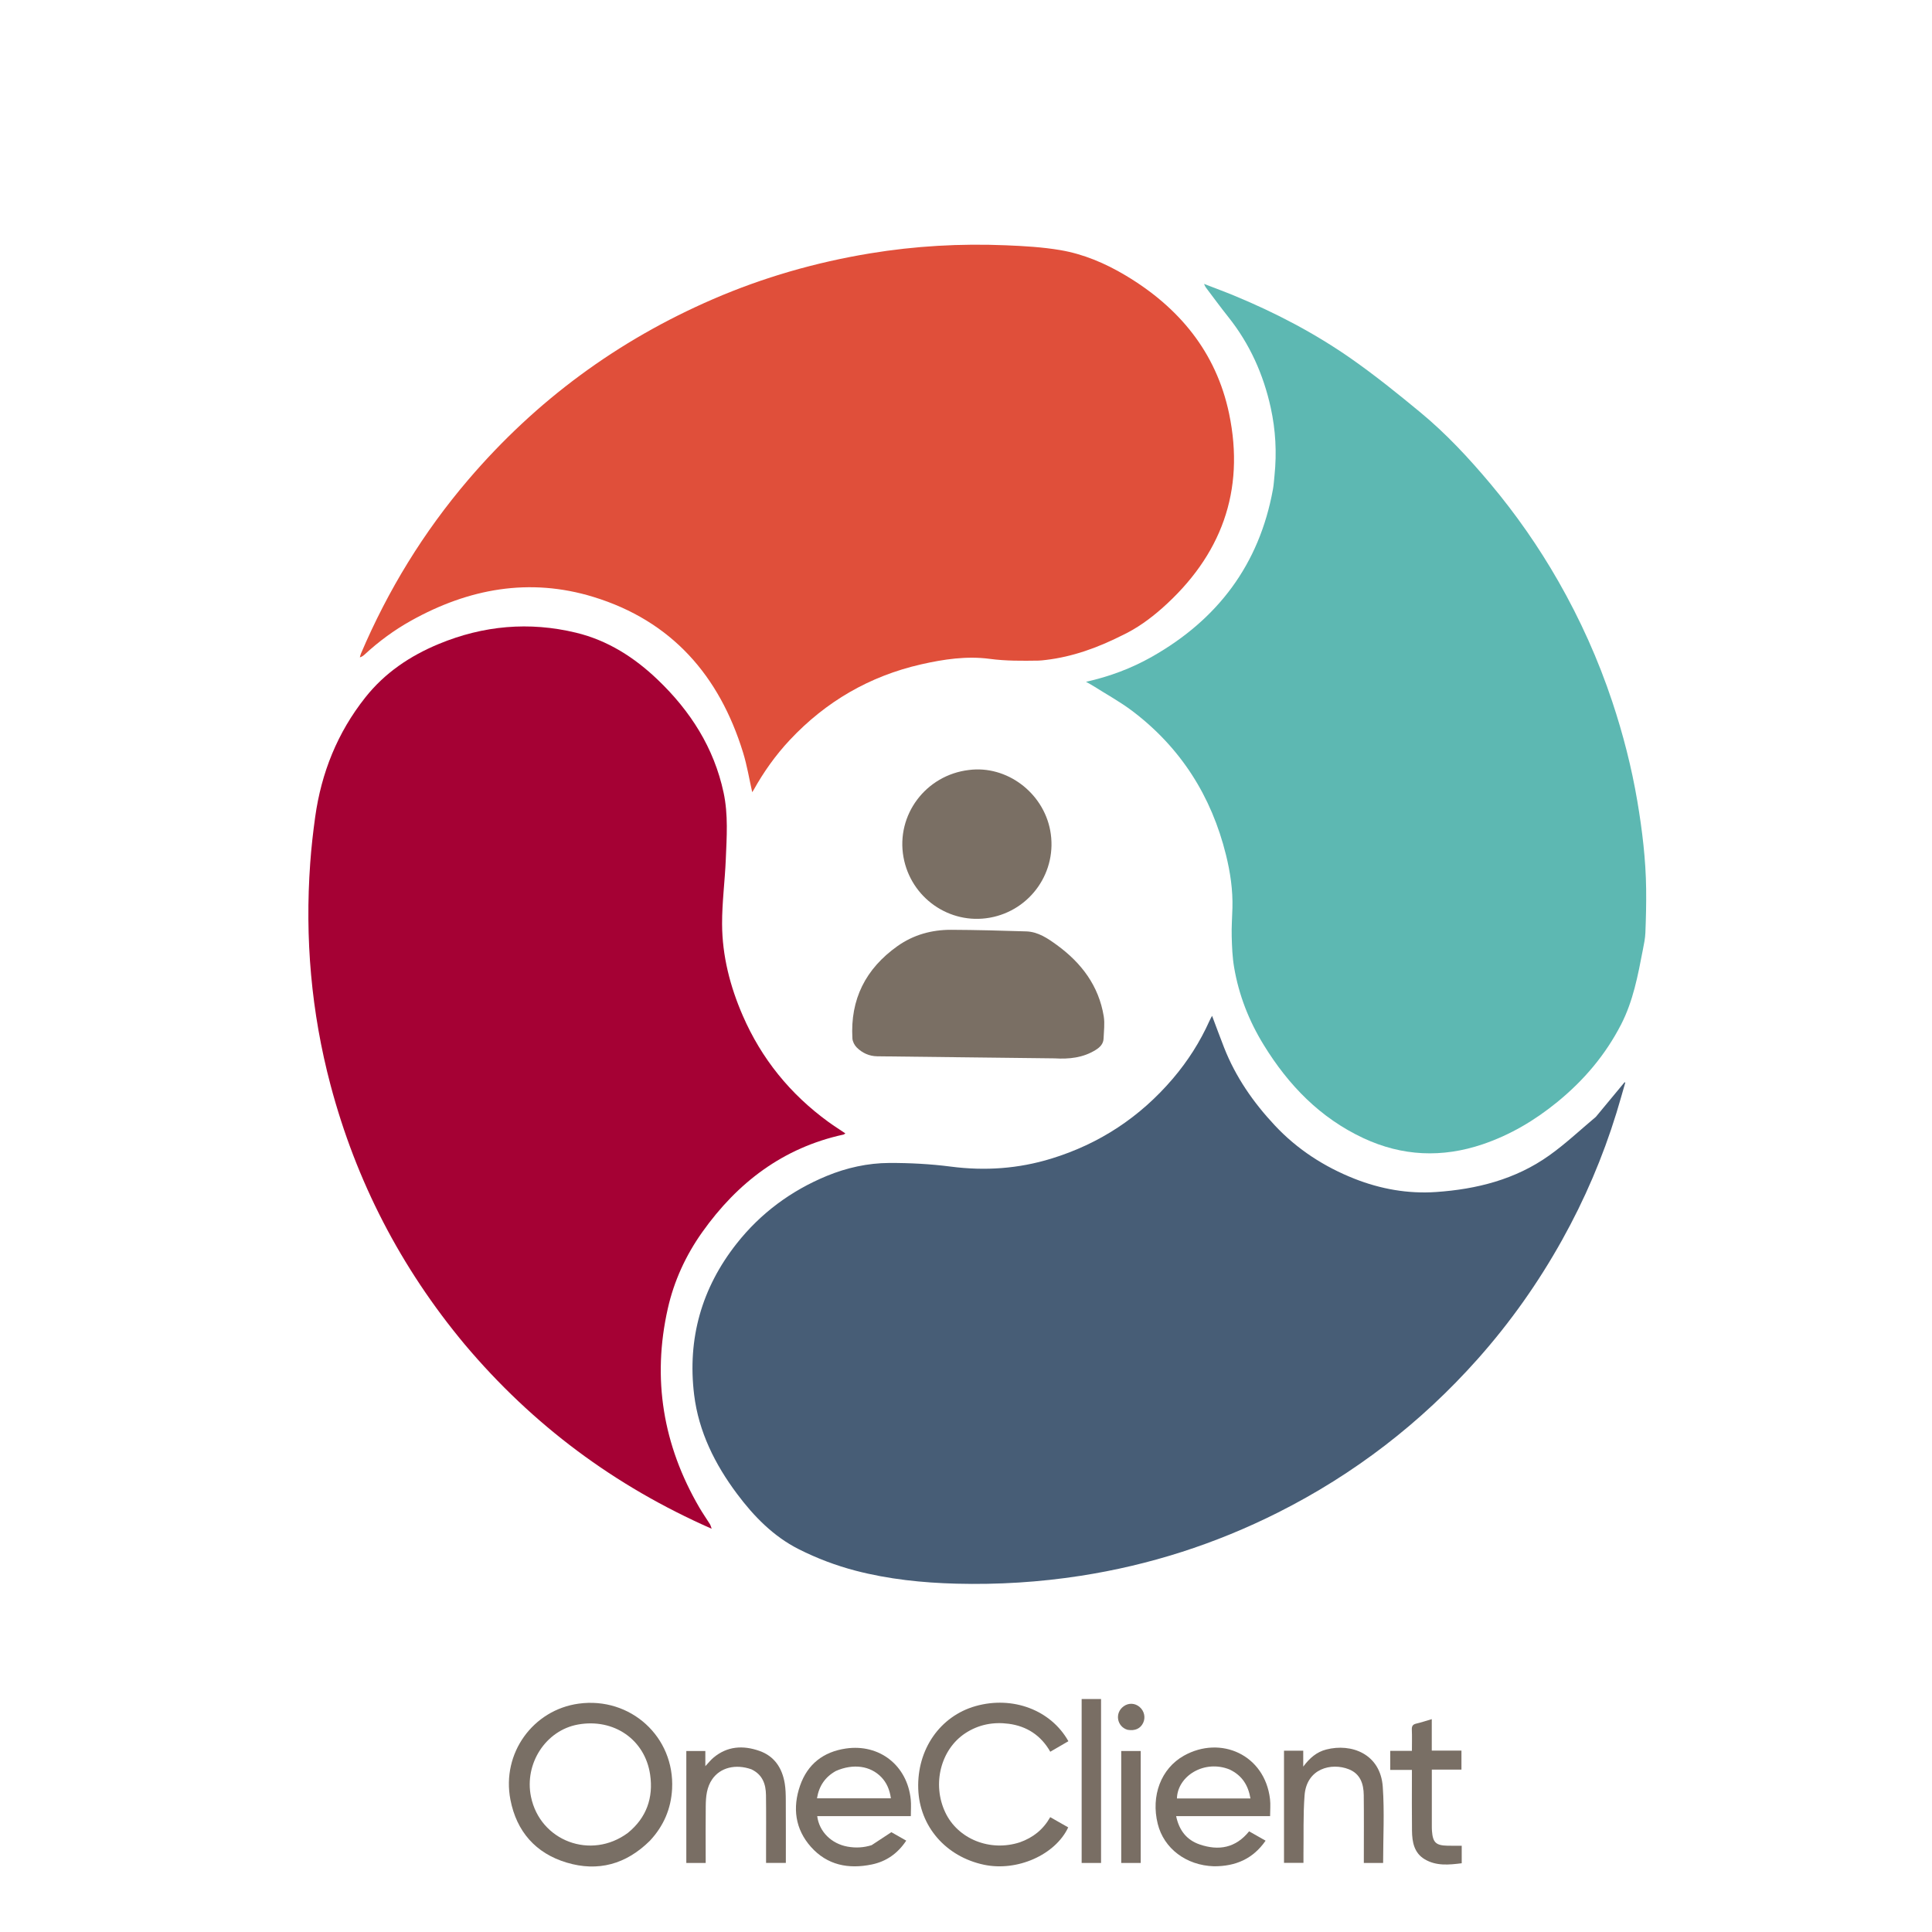
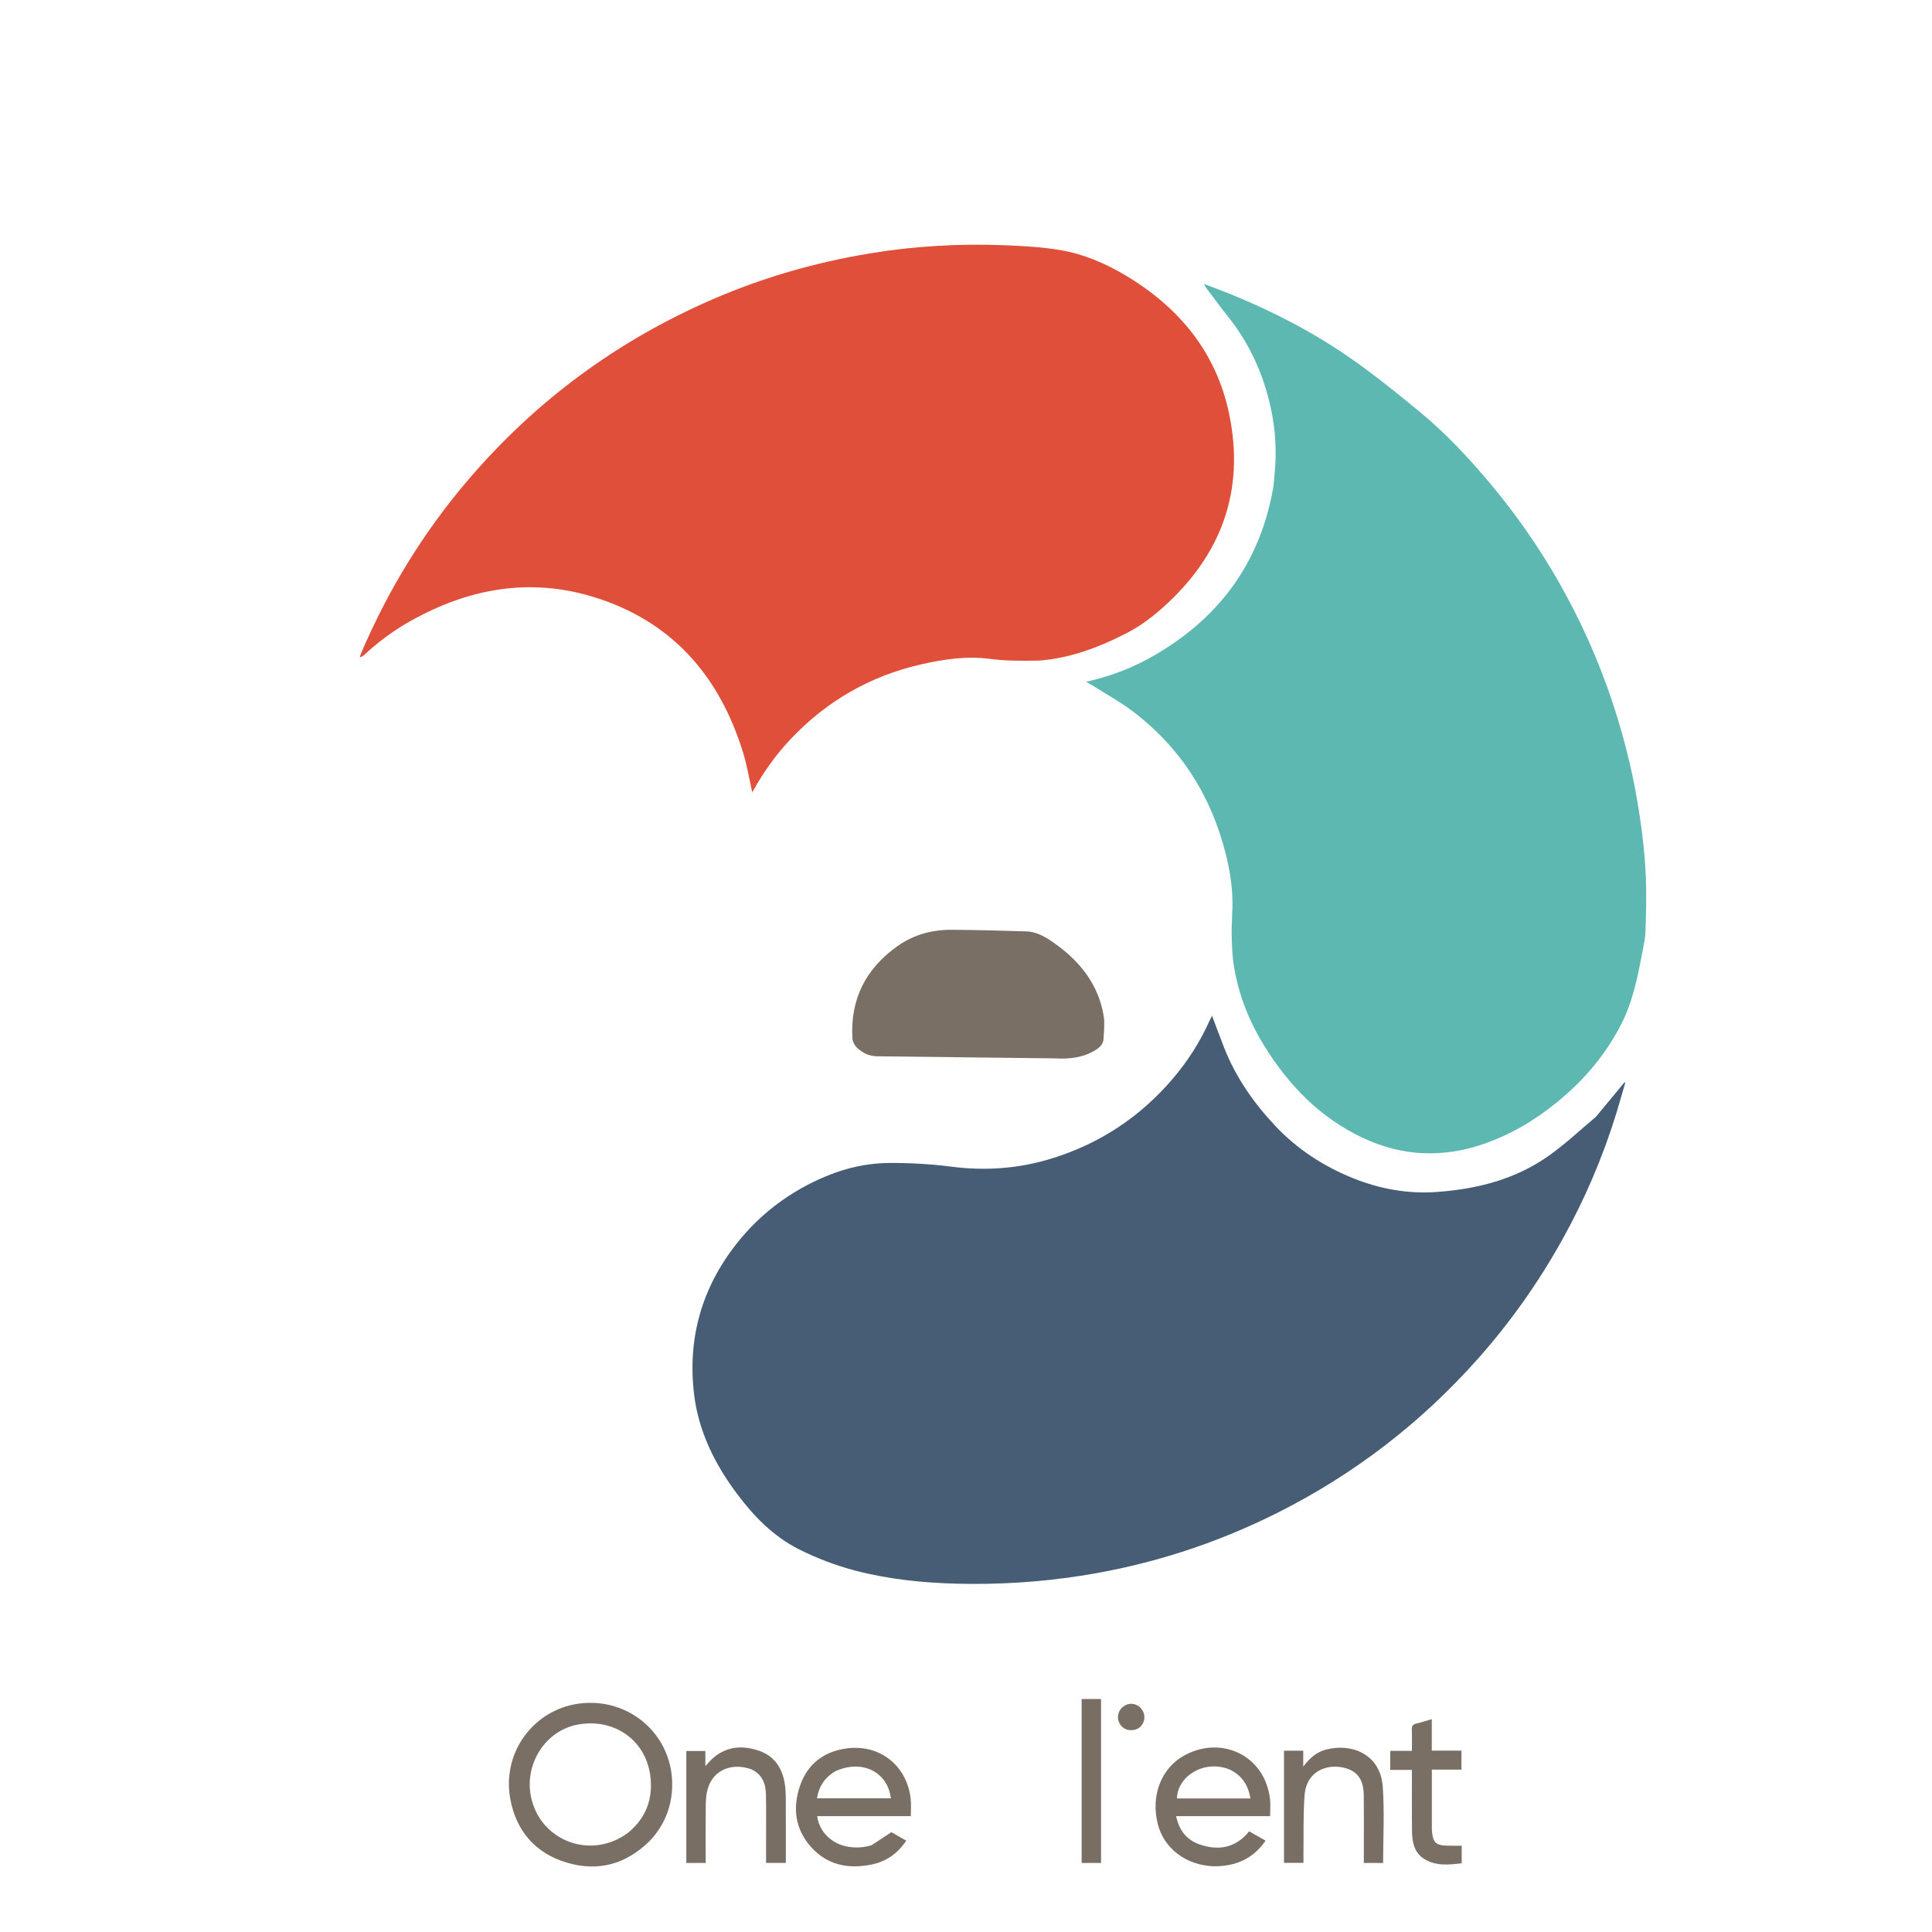
<svg xmlns="http://www.w3.org/2000/svg" version="1.1" x="0px" y="0px" width="720px" height="720px" viewBox="0 0 720 720" style="enable-background:new 0 0 720 720;" xml:space="preserve">
  <style type="text/css">.st0{fill:#475D76;}.st1{fill:#A50134;}.st2{fill:#5DB8B2;}.st3{fill:#E04F3A;}.st4{fill:#7A6F64;}.st5{fill:#796F65;}.st6{fill:#796E64;}</style>
  <g>
    <g>
      <path class="st0" d="M594.72,416.23c3.63-4.36,7.16-8.63,10.7-12.9c0.09,0.04,0.19,0.07,0.28,0.11c-1.09,3.76-2.14,7.54-3.29,11.28c-5.08,16.5-11.84,32.29-20.25,47.37c-8.88,15.94-19.35,30.76-31.48,44.39c-21.19,23.81-46.01,42.92-74.48,57.23c-23.28,11.7-47.8,19.57-73.57,23.56c-15.32,2.37-30.71,3.32-46.19,2.92c-12.67-0.33-25.29-1.64-37.54-4.83c-7.31-1.9-14.55-4.64-21.3-8.06c-9.35-4.73-16.65-12.18-22.91-20.56c-8.27-11.05-14.33-23.22-16.01-36.97c-2.54-20.85,2.77-39.76,15.86-56.34c8.98-11.38,20.34-19.73,33.61-25.21c7.32-3.02,15.24-4.79,23.23-4.82c7.66-0.03,15.38,0.38,22.98,1.36c12.72,1.65,25.12,0.79,37.36-2.96c18.04-5.52,33.15-15.5,45.38-29.85c5.56-6.53,10.14-13.7,13.65-21.55c0.29-0.64,0.64-1.25,0.95-1.84c1.5,3.98,2.94,7.91,4.47,11.81c4.3,10.98,10.9,20.48,18.92,29.04c8.36,8.93,18.44,15.43,29.7,19.88c9.67,3.82,19.89,5.66,30.36,4.94c15.16-1.04,29.62-4.67,42.18-13.62C583.41,426.3,588.88,421.12,594.72,416.23z" />
-       <path class="st1" d="M173.23,501.07c-23.88-28.62-40.52-60.82-50.05-96.72c-7.2-27.15-9.59-54.74-7.57-82.72c0.41-5.74,1.06-11.47,1.85-17.17c2.3-16.46,8.27-31.39,18.65-44.5c7.31-9.25,16.73-15.55,27.45-19.99c16.56-6.85,33.64-8.4,51.11-4.18c11.81,2.85,21.74,9.2,30.42,17.5c12.19,11.65,20.99,25.37,24.57,42.08c1.77,8.25,1.16,16.62,0.82,24.95c-0.33,8-1.4,15.98-1.38,23.97c0.04,11.9,2.97,23.3,7.71,34.21c7,16.1,17.68,29.24,31.85,39.56c2.03,1.48,4.16,2.82,6.38,4.32c-0.31,0.21-0.48,0.4-0.69,0.44c-22.53,4.91-39.53,17.89-52.65,36.38c-6.12,8.62-10.52,18.18-12.83,28.47c-5.9,26.17-1.77,50.89,11.7,74.05c1.26,2.17,2.71,4.24,4.05,6.37c0.19,0.3,0.26,0.68,0.6,1.63C228.98,553.78,198.5,531.05,173.23,501.07z" />
      <path class="st2" d="M474.97,177.21c0.88-8.61,0.41-16.96-1.4-25.24c-2.73-12.44-7.81-23.78-15.78-33.79c-2.9-3.64-5.65-7.4-8.45-11.11c-0.17-0.23-0.26-0.51-0.64-1.27c4.05,1.57,7.66,2.89,11.21,4.36c15.4,6.36,30.14,14.05,43.78,23.61c8.82,6.18,17.24,12.97,25.56,19.84c9.65,7.96,18.16,17.12,26.19,26.69c9.49,11.32,17.92,23.41,25.26,36.23c8.18,14.3,14.91,29.26,20.12,44.89c4.05,12.16,7.23,24.55,9.37,37.18c1.83,10.84,3.15,21.75,3.28,32.75c0.07,5.41-0.07,10.82-0.28,16.23c-0.08,2.13-0.53,4.26-0.94,6.36c-1.85,9.56-3.61,19.13-8.16,27.94c-5.85,11.33-13.85,20.74-23.72,28.8c-8.42,6.87-17.55,12.28-27.82,15.76c-15.11,5.12-29.97,4.48-44.46-2.29c-16.12-7.54-27.91-19.72-37.13-34.72c-5.52-8.97-9.28-18.57-11.04-28.91c-0.65-3.8-0.8-7.7-0.9-11.56c-0.1-3.53,0.18-7.07,0.27-10.6c0.18-6.7-0.8-13.28-2.4-19.75c-5.4-21.87-16.82-39.9-34.79-53.55c-4.61-3.5-9.75-6.3-14.65-9.41c-0.81-0.51-1.67-0.96-2.73-1.56c8.8-1.96,16.94-5.02,24.55-9.33c24.53-13.88,40.02-34.39,45.11-62.37C474.69,180.74,474.77,179.05,474.97,177.21z" />
      <path class="st3" d="M418.11,236.82c-9.08,4.57-18.4,7.96-28.42,9.13c-0.9,0.1-1.8,0.22-2.7,0.24c-6.05,0.09-12.07,0.16-18.13-0.65c-8.6-1.14-17.15,0.13-25.55,2.04c-19.21,4.37-35.54,13.85-49,28.22c-5.28,5.64-9.73,11.9-13.49,18.66c-0.15,0.27-0.33,0.51-0.49,0.76c-1.13-4.99-1.93-9.98-3.41-14.77c-8.83-28.68-26.63-49.06-55.76-57.99c-23.84-7.31-46.55-3.12-68.04,8.89c-6.23,3.48-11.96,7.7-17.21,12.55c-0.46,0.43-0.96,0.82-1.8,1.08c0.14-0.49,0.23-0.99,0.43-1.45c10.06-23.62,23.32-45.27,40.01-64.79c25.19-29.47,55.61-51.86,91.16-67.25c18.78-8.13,38.31-13.73,58.5-17.06c16.78-2.77,33.67-3.72,50.63-3.02c6.77,0.28,13.59,0.66,20.26,1.79c8.66,1.46,16.75,4.9,24.3,9.4c19.93,11.87,33.83,28.58,38.65,51.55c6.05,28.9-3,53.05-24.95,72.5C428.59,230.63,423.73,234.18,418.11,236.82z" />
      <path class="st4" d="M393,394.42c-22.16-0.25-44.12-0.5-66.08-0.77c-2.98-0.04-5.58-1.23-7.64-3.29c-0.84-0.84-1.54-2.19-1.61-3.36c-0.86-14.58,4.94-25.99,16.76-34.39c5.99-4.26,12.82-6.13,20.09-6.1c9.3,0.04,18.6,0.3,27.9,0.59c4.48,0.14,8.08,2.63,11.51,5.13c9.1,6.64,15.54,15.15,17.4,26.51c0.44,2.69,0.04,5.52-0.06,8.28c-0.07,2.01-1.33,3.26-2.96,4.27C403.64,394.19,398.51,394.75,393,394.42z" />
-       <path class="st4" d="M361.1,286.95c14.03-1.81,27.62,8.36,30.28,22.51c2.86,15.22-7.24,29.81-22.52,32.54c-15.03,2.68-29.43-7.42-32.16-22.57C333.88,303.73,344.98,288.85,361.1,286.95z" />
      <path class="st5" d="M242.19,686c-8.85,8.76-19.3,11.65-31.02,8.13c-11.55-3.46-18.67-11.61-20.95-23.42c-3.36-17.38,8.48-33.49,25.43-35.81c19.29-2.64,35.85,12.36,34.82,31.81C250.07,674.05,247.34,680.49,242.19,686z M234,683.06c6.94-5.65,9.55-13.11,8.28-21.74c-1.94-13.13-13.64-21.05-26.93-18.63c-11.96,2.18-20,14.55-17.47,26.89C201.26,686.08,220.23,693.28,234,683.06z" />
-       <path class="st5" d="M380.08,686.57c4.95-1.76,8.7-4.76,11.31-9.37c2.3,1.31,4.51,2.56,6.7,3.81c-4.82,10.27-19.05,16.53-31.37,13.93c-14.26-3.01-24.06-14.32-24.52-28.32c-0.49-14.66,8.12-27.06,21.38-30.81c13.8-3.89,28.03,1.43,34.58,13.09c-2.2,1.28-4.4,2.56-6.75,3.92c-3.47-6.1-8.76-9.53-15.52-10.42c-5.71-0.75-11.2,0.28-16.13,3.51c-9.19,6.04-12.47,18.97-7.48,29.52C356.97,685.36,368.95,690.19,380.08,686.57z" />
      <path class="st5" d="M452.41,695.51c-10.39-0.33-18.68-6.64-20.96-15.83c-2.59-10.4,1.2-20.59,9.76-25.39c13.66-7.65,30.15-0.39,32.09,16.2c0.24,2.02,0.03,4.09,0.03,6.33c-11.69,0-23.24,0-35.02,0c1.11,5.29,3.91,8.9,8.82,10.57c7.08,2.4,13.36,1.3,18.38-4.91c2.01,1.14,4.01,2.28,6.14,3.49C466.92,692.79,460.45,695.53,452.41,695.51z M458.26,659.45c-9.41-3.82-19.43,2.39-19.65,10.78c9.08,0,18.16,0,27.4,0C465.18,665.4,462.98,661.71,458.26,659.45z" />
      <path class="st5" d="M324.83,687.64c2.42-1.57,4.69-3.08,7.36-4.84c1.44,0.82,3.43,1.95,5.54,3.15c-3.2,4.81-7.44,7.77-12.86,8.89c-8.66,1.79-16.57,0.26-22.64-6.54c-5.92-6.65-6.93-14.59-4.07-22.84c2.78-8.01,8.66-12.61,17.08-13.84c12.51-1.82,22.86,6.29,24.17,18.98c0.2,1.97,0.03,3.97,0.03,6.21c-11.69,0-23.28,0-34.89,0c0.74,5.84,5.32,10.3,11.33,11.38C318.89,688.72,321.8,688.59,324.83,687.64z M311.53,659.98c-4.03,2.23-6.32,5.62-7.06,10.19c9.3,0,18.41,0,27.54,0c-0.46-3.29-1.64-5.88-3.57-7.88C324.37,658.07,318.03,657.14,311.53,659.98z" />
      <path class="st6" d="M280,659.36c-5.92-2.07-11.56-0.63-14.56,3.68c-2.09,3.01-2.39,6.51-2.43,10.01c-0.08,6.41-0.02,12.81-0.02,19.22c0,0.63,0,1.27,0,2c-2.47,0-4.77,0-7.22,0c0-13.85,0-27.72,0-41.72c2.29,0,4.59,0,7.09,0c0,1.7,0,3.47,0,5.65c1.19-1.26,2-2.31,3-3.15c5.17-4.36,11.08-4.67,17.13-2.55c5.64,1.97,8.54,6.44,9.47,12.2c0.33,2.03,0.37,4.12,0.38,6.18c0.04,7.75,0.02,15.51,0.02,23.38c-2.49,0-4.83,0-7.37,0c0-1.73,0-3.4,0-5.07c0-6.73,0.06-13.46-0.03-20.19C285.41,664.91,284.19,661.34,280,659.36z" />
      <path class="st6" d="M483.38,652.43c0.83,0,1.47,0,2.3,0c0,1.86,0,3.63,0,5.94c2.44-3.27,5.03-5.46,8.55-6.37c9.41-2.44,20.23,1.62,21.09,13.9c0.66,9.38,0.13,18.84,0.13,28.37c-2.3,0-4.6,0-7.19,0c0-0.66,0-1.34,0-2.02c0-7.76,0.06-15.53-0.03-23.29c-0.05-4.16-1.28-7.91-5.54-9.6c-6.51-2.58-15.77-0.32-16.52,9.75c-0.55,7.34-0.3,14.73-0.41,22.1c-0.01,0.96,0,1.93,0,3.03c-2.44,0-4.79,0-7.25,0c0-13.84,0-27.66,0-41.81C480.03,652.43,481.61,652.43,483.38,652.43z" />
      <path class="st5" d="M533.6,662.95c0,5.94,0,11.7,0,17.45c0,0.65,0,1.29,0.05,1.94c0.33,4.31,1.47,5.4,5.77,5.5c1.67,0.04,3.35,0.01,5.32,0.01c0,1.09,0,2.16,0,3.23c0,1.03,0,2.06,0,3.3c-4.78,0.6-9.49,1.07-13.77-1.47c-3.97-2.35-4.71-6.43-4.76-10.62c-0.09-6.79-0.03-13.58-0.03-20.37c0-0.71,0-1.41,0-2.33c-2.72,0-5.34,0-8.08,0c0-2.44,0-4.66,0-7.09c2.57,0,5.19,0,8.08,0c0-2.74,0.08-5.3-0.03-7.85c-0.06-1.32,0.3-2,1.64-2.31c1.87-0.43,3.69-1.05,5.79-1.66c0,3.97,0,7.75,0,11.72c3.8,0,7.38,0,11.06,0c0,2.42,0,4.64,0,7.09c-3.64,0-7.22,0-11.04,0C533.6,660.73,533.6,661.75,533.6,662.95z" />
      <path class="st6" d="M403.1,652.43c0-6.51,0-12.83,0-19.26c2.51,0,4.8,0,7.23,0c0,20.36,0,40.69,0,61.11c-2.36,0-4.66,0-7.23,0C403.1,680.38,403.1,666.5,403.1,652.43z" />
-       <path class="st6" d="M417.85,685.44c0-11.05,0-21.9,0-32.88c2.47,0,4.81,0,7.26,0c0,13.9,0,27.76,0,41.72c-2.38,0-4.68,0-7.26,0C417.85,691.39,417.85,688.51,417.85,685.44z" />
+       <path class="st6" d="M417.85,685.44c0-11.05,0-21.9,0-32.88c2.47,0,4.81,0,7.26,0c-2.38,0-4.68,0-7.26,0C417.85,691.39,417.85,688.51,417.85,685.44z" />
      <path class="st5" d="M420.21,644.65c-3.92-1.13-4.95-6.27-1.42-8.79c1.86-1.32,4.19-1.18,5.9,0.27c1.75,1.49,2.29,3.93,1.32,5.96C424.98,644.21,422.99,645.12,420.21,644.65z" />
      <path class="st3" d="M133.91,245.55c0.03-0.03,0.04,0.07,0.04,0.07S133.88,245.58,133.91,245.55z" />
    </g>
  </g>
</svg>